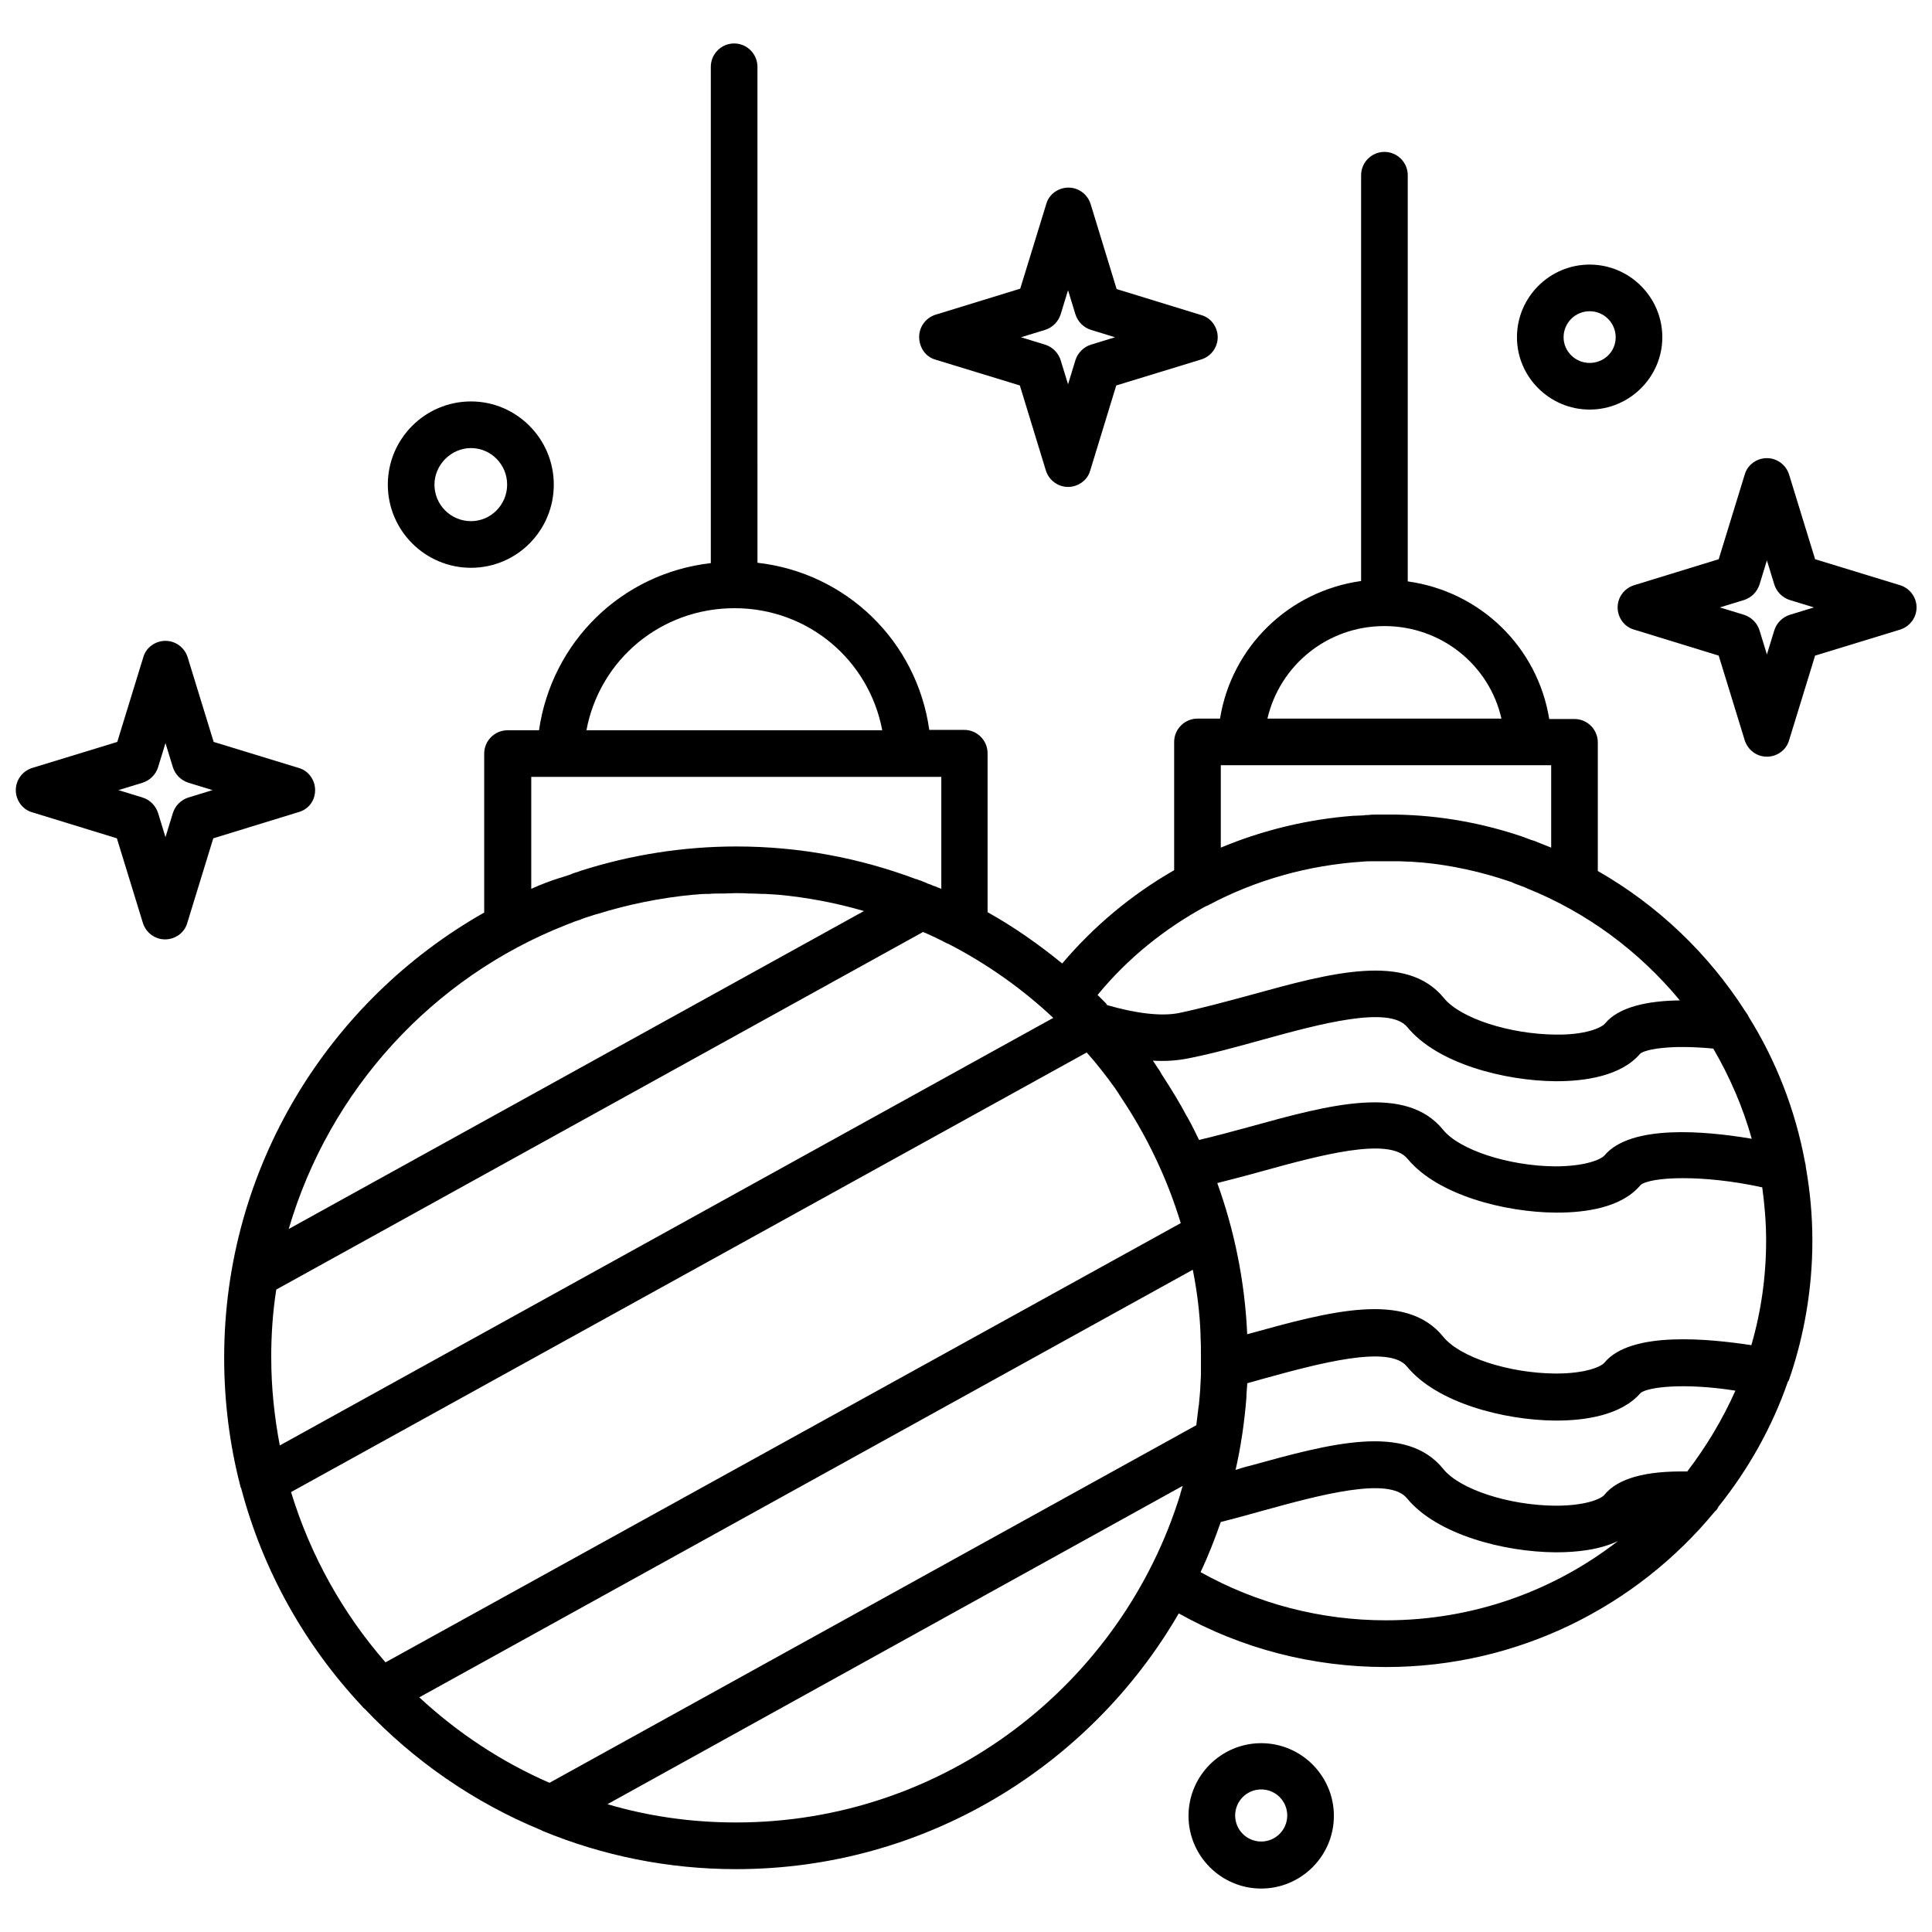
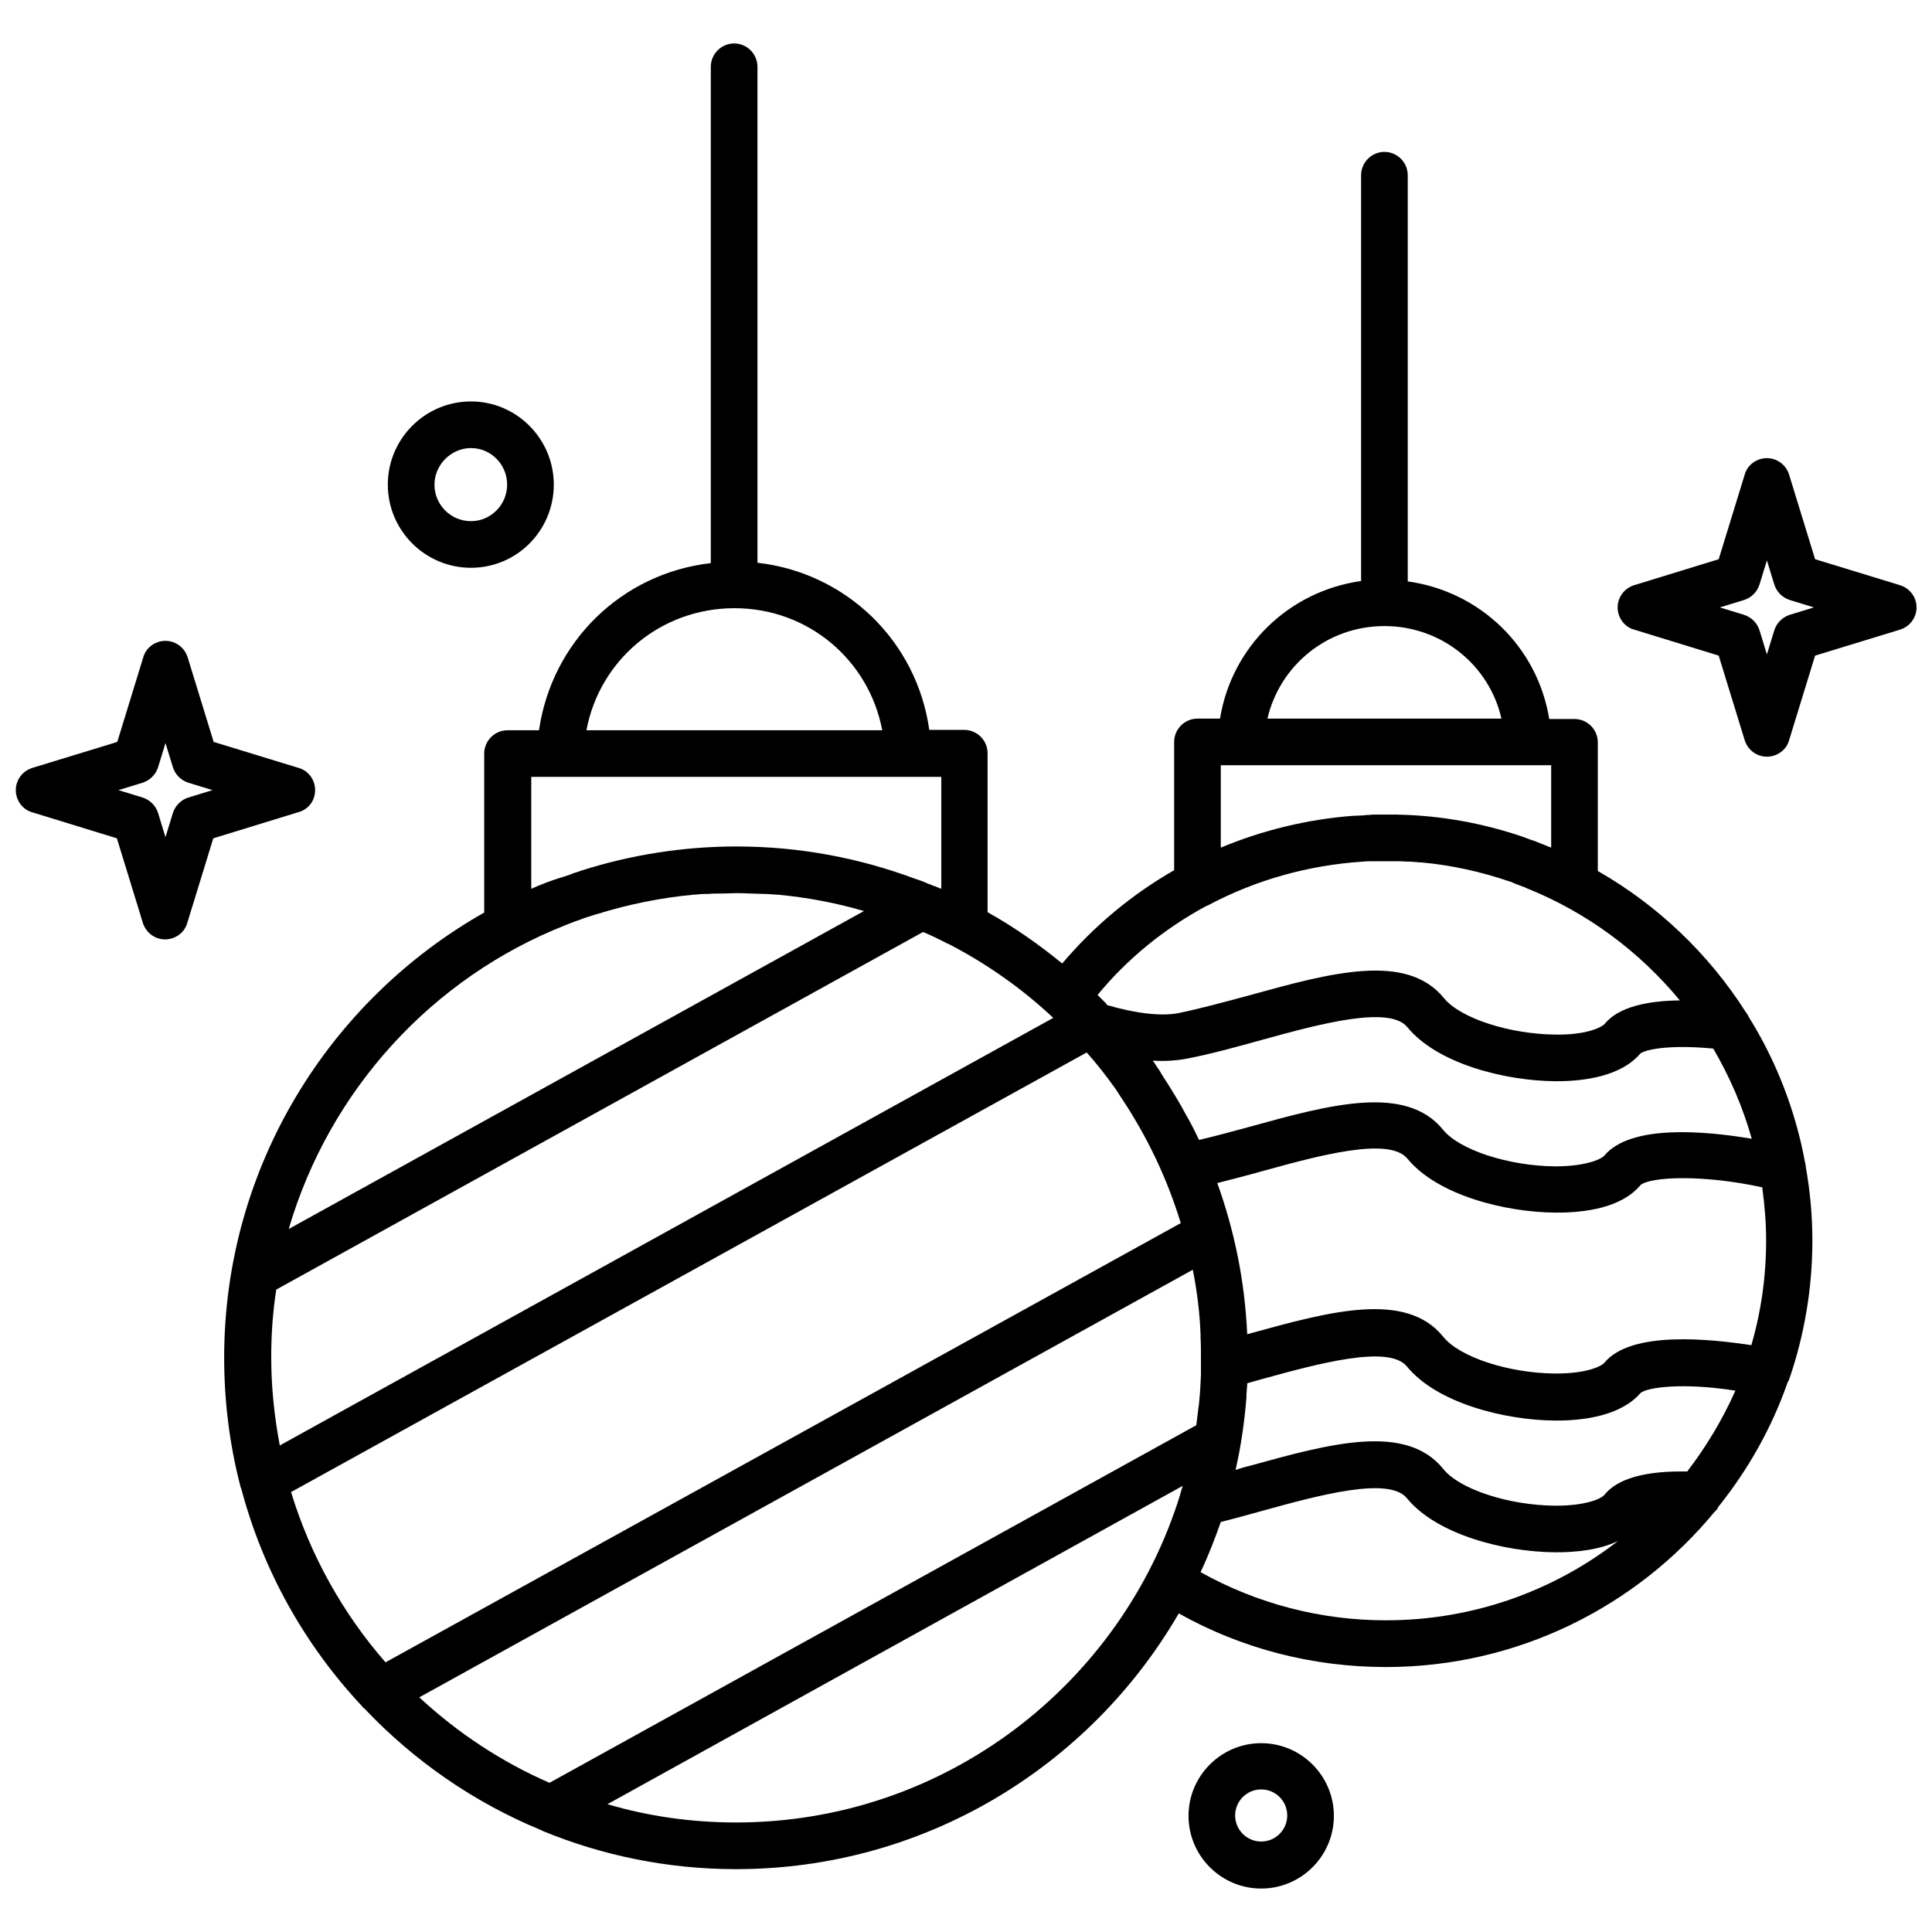
<svg xmlns="http://www.w3.org/2000/svg" width="800px" height="800px" version="1.1" viewBox="144 144 512 512">
  <defs>
    <clipPath id="b">
      <path d="m148.09 313h79.906v80h-79.906z" />
    </clipPath>
    <clipPath id="a">
      <path d="m572 265h79.902v80h-79.902z" />
    </clipPath>
  </defs>
  <path d="m618.22 509.34c3.914-11.434 6.078-23.793 6.078-36.566 0-6.695-0.617-13.184-1.75-19.57 0-0.41-0.102-0.824-0.207-1.234-2.574-13.906-7.727-26.988-14.938-38.523-0.207-0.516-0.516-0.926-0.824-1.34-9.785-15.348-23.281-28.223-39.145-37.289v-34.094c0-3.398-2.781-6.18-6.18-6.18l-6.691-0.004c-3.09-19.055-18.23-33.785-37.496-36.465v-107.64c0-3.398-2.781-6.18-6.18-6.18-3.398 0-6.18 2.781-6.18 6.18v107.54c-19.16 2.68-34.301 17.41-37.391 36.465h-5.973c-3.398 0-6.18 2.781-6.18 6.18v33.992c-11.125 6.387-21.117 14.629-29.668 24.723-6.18-5.047-12.773-9.684-19.777-13.598v-42.129c0-3.398-2.781-6.18-6.18-6.18h-9.27c-3.297-23.484-21.941-41.613-45.531-44.293l-0.004-131.44c0-3.398-2.781-6.18-6.18-6.18-3.398 0-6.18 2.781-6.18 6.18v131.54c-23.59 2.68-42.129 20.809-45.531 44.293h-8.344c-3.398 0-6.18 2.781-6.18 6.18v42.129c-41.102 23.281-68.91 67.469-68.91 117.95 0 11.641 1.441 22.969 4.223 33.785 0.102 0.309 0.102 0.617 0.309 0.926 5.769 21.836 16.895 41.512 31.934 57.582 0.207 0.309 0.516 0.617 0.824 0.824 12.98 13.699 28.844 24.723 46.559 32.035 0.207 0.102 0.41 0.207 0.617 0.309 15.762 6.488 33.066 10.094 51.195 10.094 50.062 0 93.84-27.297 117.32-67.777 16.688 9.375 35.539 14.215 54.902 14.215 35.023 0 66.441-16.07 87.145-41.203 0.41-0.309 0.723-0.723 0.926-1.234 7.93-9.891 14.215-21.012 18.438-33.168 0.211-0.207 0.312-0.516 0.414-0.824zm-27.09 24.621c-11.125-0.207-18.438 1.855-21.941 6.18-0.926 1.133-5.148 2.883-12.773 2.883h-0.309c-12.258-0.102-25.34-4.328-29.668-9.785-9.891-12.156-29.871-6.695-51.09-0.824-1.34 0.309-2.68 0.723-3.914 1.133 1.441-6.285 2.371-12.773 2.883-19.262v-0.617c0.102-0.926 0.102-1.855 0.207-2.781v-0.309c1.34-0.41 2.68-0.723 4.016-1.133 14.938-4.121 33.582-9.168 38.32-3.297 7.93 9.684 25.855 14.215 39.246 14.316h0.41c7.418 0 17.098-1.34 22.25-7.312 1.855-1.547 11.332-2.781 25.133-0.617-3.394 7.621-7.723 14.832-12.77 21.426zm-336.01 59.848 204.98-113.31c1.133 5.664 1.855 11.434 2.059 17.203v0.617 0.102c0.102 1.75 0.102 3.606 0.102 5.356v0.723 1.234 0.207 1.234 1.234c0 0.723-0.102 1.34-0.102 2.059 0 0.617-0.102 1.234-0.102 1.855 0 0.41-0.102 0.926-0.102 1.34-0.102 0.723-0.102 1.547-0.207 2.266 0 0.207 0 0.41-0.102 0.723-0.207 1.648-0.41 3.398-0.617 5.047l-171.41 94.766c-12.773-5.559-24.41-13.285-34.508-22.656zm-33.992-54.391 210.86-116.5c2.68 2.988 5.148 6.18 7.519 9.477 0.207 0.309 0.41 0.617 0.617 0.926 0.309 0.516 0.617 0.926 0.926 1.441 6.902 10.301 12.258 21.527 15.863 33.375l-210.75 116.4c-11.227-12.875-19.879-28.223-25.031-45.117zm-5.254-35.641c0-6.078 0.41-12.156 1.34-18.027l171.41-94.766c2.164 0.926 4.328 1.957 6.488 3.09h0.102c10.199 5.254 19.57 11.848 27.914 19.676l-204.98 113.31c-1.441-7.621-2.266-15.348-2.266-23.281zm382.16-81.891c4.328 7.418 7.828 15.449 10.199 23.898-12.156-2.059-32.035-3.914-39.039 4.43-1.031 1.133-5.254 2.883-13.082 2.883-12.258-0.102-25.34-4.328-29.668-9.684-9.891-12.156-29.977-6.695-51.195-0.824-4.531 1.234-9.066 2.473-13.492 3.504-0.926-1.957-1.855-3.812-2.883-5.664-0.102-0.207-0.207-0.41-0.309-0.516-1.957-3.707-4.121-7.211-6.387-10.711-0.207-0.309-0.41-0.617-0.617-1.031-0.102-0.207-0.207-0.309-0.309-0.516-0.617-0.824-1.133-1.75-1.75-2.574 3.191 0.207 6.18 0 8.961-0.516 6.488-1.234 13.492-3.191 20.191-5.047 14.938-4.121 33.582-9.168 38.32-3.297 7.93 9.684 25.855 14.215 39.246 14.316h0.309c7.418 0 17.098-1.34 22.148-7.312 1.227-1.031 7.406-2.473 19.355-1.34zm-28.844 83.23c-0.926 1.133-5.148 2.883-12.773 2.883h-0.309c-12.258-0.102-25.34-4.328-29.668-9.785-9.891-12.156-29.977-6.695-51.195-0.824-0.207 0.102-0.516 0.102-0.723 0.207-0.617-14.008-3.398-27.504-7.93-40.07 4.016-1.031 8.035-2.059 12.051-3.191 14.938-4.121 33.477-9.168 38.32-3.297 7.93 9.684 25.855 14.215 39.246 14.316h0.41c7.418 0 17.098-1.234 22.148-7.312 2.574-2.164 16.273-2.883 32.242 0.617 0.617 4.531 1.031 9.27 1.031 14.008 0 9.684-1.34 18.953-3.914 27.812-10.918-1.645-31.828-3.914-38.938 4.637zm-58.301-195.2c15.141 0 27.812 10.402 31.004 24.516h-62.012c3.297-14.113 15.863-24.516 31.008-24.516zm-43.367 36.879h87.555v21.836c-1.547-0.617-3.09-1.234-4.637-1.855-0.102 0-0.309-0.102-0.41-0.102-0.41-0.102-0.723-0.309-1.133-0.41-0.516-0.207-1.133-0.41-1.648-0.617-10.402-3.504-21.527-5.562-33.066-5.769h-2.883-2.988c-0.516 0-1.031 0-1.648 0.102-0.41 0-0.824 0-1.234 0.102-0.824 0-1.547 0.102-2.371 0.102h-0.309c-12.258 0.926-24.105 3.812-35.23 8.445zm-4.016 37.391c0.309-0.102 0.516-0.207 0.723-0.309 12.566-6.695 26.574-10.609 40.895-11.535 0.926-0.102 1.855-0.102 2.781-0.102h0.41 2.988 2.883 0.723c0.723 0 1.547 0.102 2.266 0.102h0.617c0.824 0.102 1.75 0.102 2.574 0.207h0.309c7.93 0.723 15.863 2.473 23.383 5.047 0.41 0.102 0.723 0.207 1.031 0.41 0.41 0.207 0.824 0.309 1.34 0.516 0.516 0.207 1.031 0.41 1.648 0.617 0.102 0.102 0.309 0.102 0.41 0.207 15.965 6.387 29.871 16.688 40.688 29.77-8.344 0.102-16.172 1.648-19.879 6.18-1.031 1.133-5.254 2.988-12.98 2.883-12.258-0.102-25.34-4.328-29.668-9.684-9.891-12.156-29.977-6.695-51.195-0.824-6.488 1.75-13.289 3.606-19.262 4.84-4.531 0.824-11.023 0.102-18.852-2.164v-0.102c-0.102-0.102-0.207-0.207-0.207-0.309-0.617-0.617-1.234-1.234-1.855-1.855-0.102-0.102-0.309-0.309-0.41-0.41 8.039-9.785 17.824-17.613 28.641-23.484zm-124.85-79.008c19.57 0 35.641 13.805 39.145 32.344h-78.391c3.504-18.645 19.676-32.344 39.246-32.344zm-53.871 74.371v-29.668h108.67v29.668c-0.309-0.102-0.723-0.309-1.031-0.41-0.41-0.207-0.723-0.309-1.133-0.41-0.41-0.207-0.824-0.41-1.34-0.516-0.102-0.102-0.309-0.102-0.41-0.207-0.723-0.309-1.441-0.617-2.164-0.824-0.207-0.102-0.41-0.207-0.617-0.207-14.832-5.562-30.801-8.652-47.59-8.652-14.316 0-28.121 2.266-41.102 6.387-0.309 0.102-0.617 0.207-0.824 0.309-0.723 0.207-1.441 0.41-2.059 0.723-0.617 0.207-1.234 0.41-1.855 0.617-0.309 0.102-0.617 0.207-1.031 0.309-2.57 0.824-5.043 1.75-7.516 2.883zm9.168 9.582c0.824-0.309 1.547-0.617 2.371-0.926 0.41-0.102 0.824-0.309 1.234-0.41 0.516-0.207 1.031-0.41 1.648-0.617 0.926-0.309 1.957-0.617 2.883-0.926h0.102c8.242-2.574 16.895-4.328 25.547-5.148h0.309c1.031-0.102 2.059-0.207 3.09-0.207h0.723c0.926-0.102 1.855-0.102 2.781-0.102h0.824c1.133 0 2.371-0.102 3.504-0.102s2.371 0 3.504 0.102h0.824c0.926 0 1.957 0.102 2.883 0.102h0.617c1.133 0.102 2.164 0.102 3.297 0.207h0.102c7.727 0.723 15.348 2.164 22.766 4.328l-152.45 84.262c10.812-36.891 38.109-66.656 73.441-80.562zm45.117 237.84c-11.848 0-23.281-1.648-34.094-4.84l152.45-84.363c-0.207 0.723-0.41 1.34-0.617 2.059v0.102c-15.453 50.27-62.32 87.043-117.74 87.043zm123.09-66.34c2.059-4.328 3.812-8.859 5.356-13.289 3.707-0.926 7.418-1.957 11.125-2.988 14.938-4.121 33.477-9.168 38.215-3.297 7.93 9.684 25.855 14.215 39.246 14.316h0.41c5.148 0 11.332-0.617 16.273-2.988-16.996 13.184-38.32 21.012-61.496 21.012-17.301 0.008-34.195-4.422-49.129-12.766z" />
-   <path d="m391.71 239.25 22.559 6.902 6.902 22.559c0.824 2.574 3.191 4.328 5.871 4.328 2.68 0 5.148-1.75 5.871-4.328l6.902-22.559 22.559-6.902c2.574-0.824 4.328-3.191 4.328-5.871 0-2.68-1.75-5.148-4.328-5.871l-22.457-6.902-6.902-22.559c-0.824-2.574-3.191-4.328-5.871-4.328s-5.148 1.75-5.871 4.328l-6.902 22.457-22.457 6.902c-2.574 0.824-4.328 3.191-4.328 5.871 0.004 2.68 1.551 5.148 4.125 5.973zm29.254-7.828c1.957-0.617 3.504-2.164 4.121-4.121l1.957-6.387 1.957 6.387c0.617 1.957 2.164 3.504 4.121 4.121l6.387 1.957-6.387 1.957c-1.957 0.617-3.504 2.164-4.121 4.121l-1.957 6.387-1.957-6.387c-0.617-1.957-2.164-3.504-4.121-4.121l-6.387-1.957z" />
  <g clip-path="url(#b)">
    <path d="m227.51 353.39c0-2.68-1.75-5.148-4.328-5.871l-22.559-6.902-6.902-22.457c-0.824-2.574-3.191-4.328-5.871-4.328-2.68 0-5.148 1.75-5.871 4.328l-6.902 22.457-22.559 6.902c-2.574 0.824-4.328 3.191-4.328 5.871 0 2.68 1.75 5.148 4.328 5.871l22.457 6.902 6.902 22.457c0.824 2.574 3.191 4.328 5.871 4.328s5.148-1.75 5.871-4.328l6.902-22.457 22.457-6.902c2.781-0.719 4.531-3.09 4.531-5.871zm-33.578 1.957c-1.957 0.617-3.504 2.164-4.121 4.121l-1.957 6.387-1.957-6.387c-0.617-1.957-2.164-3.504-4.121-4.121l-6.387-1.957 6.387-1.957c1.957-0.617 3.504-2.164 4.121-4.121l1.957-6.387 1.957 6.387c0.617 1.957 2.164 3.504 4.121 4.121l6.387 1.957z" />
  </g>
  <g clip-path="url(#a)">
    <path d="m647.58 299.1-22.559-6.902-6.902-22.457c-0.824-2.574-3.191-4.328-5.871-4.328-2.68 0-5.148 1.75-5.871 4.328l-6.902 22.457-22.457 6.902c-2.574 0.824-4.328 3.191-4.328 5.871 0 2.68 1.75 5.148 4.328 5.871l22.457 6.902 6.902 22.457c0.824 2.574 3.191 4.328 5.871 4.328 2.68 0 5.148-1.75 5.871-4.328l6.902-22.457 22.559-6.902c2.574-0.824 4.328-3.191 4.328-5.871-0.004-2.676-1.754-5.047-4.328-5.871zm-29.254 7.828c-1.957 0.617-3.504 2.164-4.121 4.121l-1.957 6.387-1.957-6.387c-0.617-1.957-2.164-3.504-4.121-4.121l-6.387-1.957 6.387-1.957c1.957-0.617 3.504-2.164 4.121-4.121l1.957-6.387 1.957 6.387c0.617 1.957 2.164 3.504 4.121 4.121l6.387 1.957z" />
  </g>
  <path d="m268.82 294.47c12.156 0 21.941-9.891 21.941-22.043 0-12.156-9.891-22.043-21.941-22.043-12.156 0-22.043 9.891-22.043 22.043-0.004 12.152 9.887 22.043 22.043 22.043zm0-31.727c5.254 0 9.578 4.328 9.578 9.684s-4.328 9.684-9.578 9.684c-5.356 0-9.684-4.328-9.684-9.684 0-5.254 4.43-9.684 9.684-9.684z" />
-   <path d="m478.23 605.96c-10.609 0-19.262 8.652-19.262 19.262s8.652 19.262 19.262 19.262 19.262-8.652 19.262-19.262-8.652-19.262-19.262-19.262zm0 26.062c-3.812 0-6.902-3.09-6.902-6.902s3.09-6.902 6.902-6.902 6.902 3.09 6.902 6.902c-0.004 3.812-3.094 6.902-6.902 6.902z" />
-   <path d="m565.27 252.54c10.609 0 19.262-8.652 19.262-19.16 0-10.609-8.652-19.262-19.262-19.262-10.609 0-19.262 8.652-19.262 19.262 0 10.508 8.652 19.16 19.262 19.16zm0-26.059c3.812 0 6.902 3.09 6.902 6.902s-3.09 6.797-6.902 6.797-6.902-3.09-6.902-6.797c0-3.812 3.09-6.902 6.902-6.902z" />
+   <path d="m478.23 605.96c-10.609 0-19.262 8.652-19.262 19.262s8.652 19.262 19.262 19.262 19.262-8.652 19.262-19.262-8.652-19.262-19.262-19.262m0 26.062c-3.812 0-6.902-3.09-6.902-6.902s3.09-6.902 6.902-6.902 6.902 3.09 6.902 6.902c-0.004 3.812-3.094 6.902-6.902 6.902z" />
</svg>